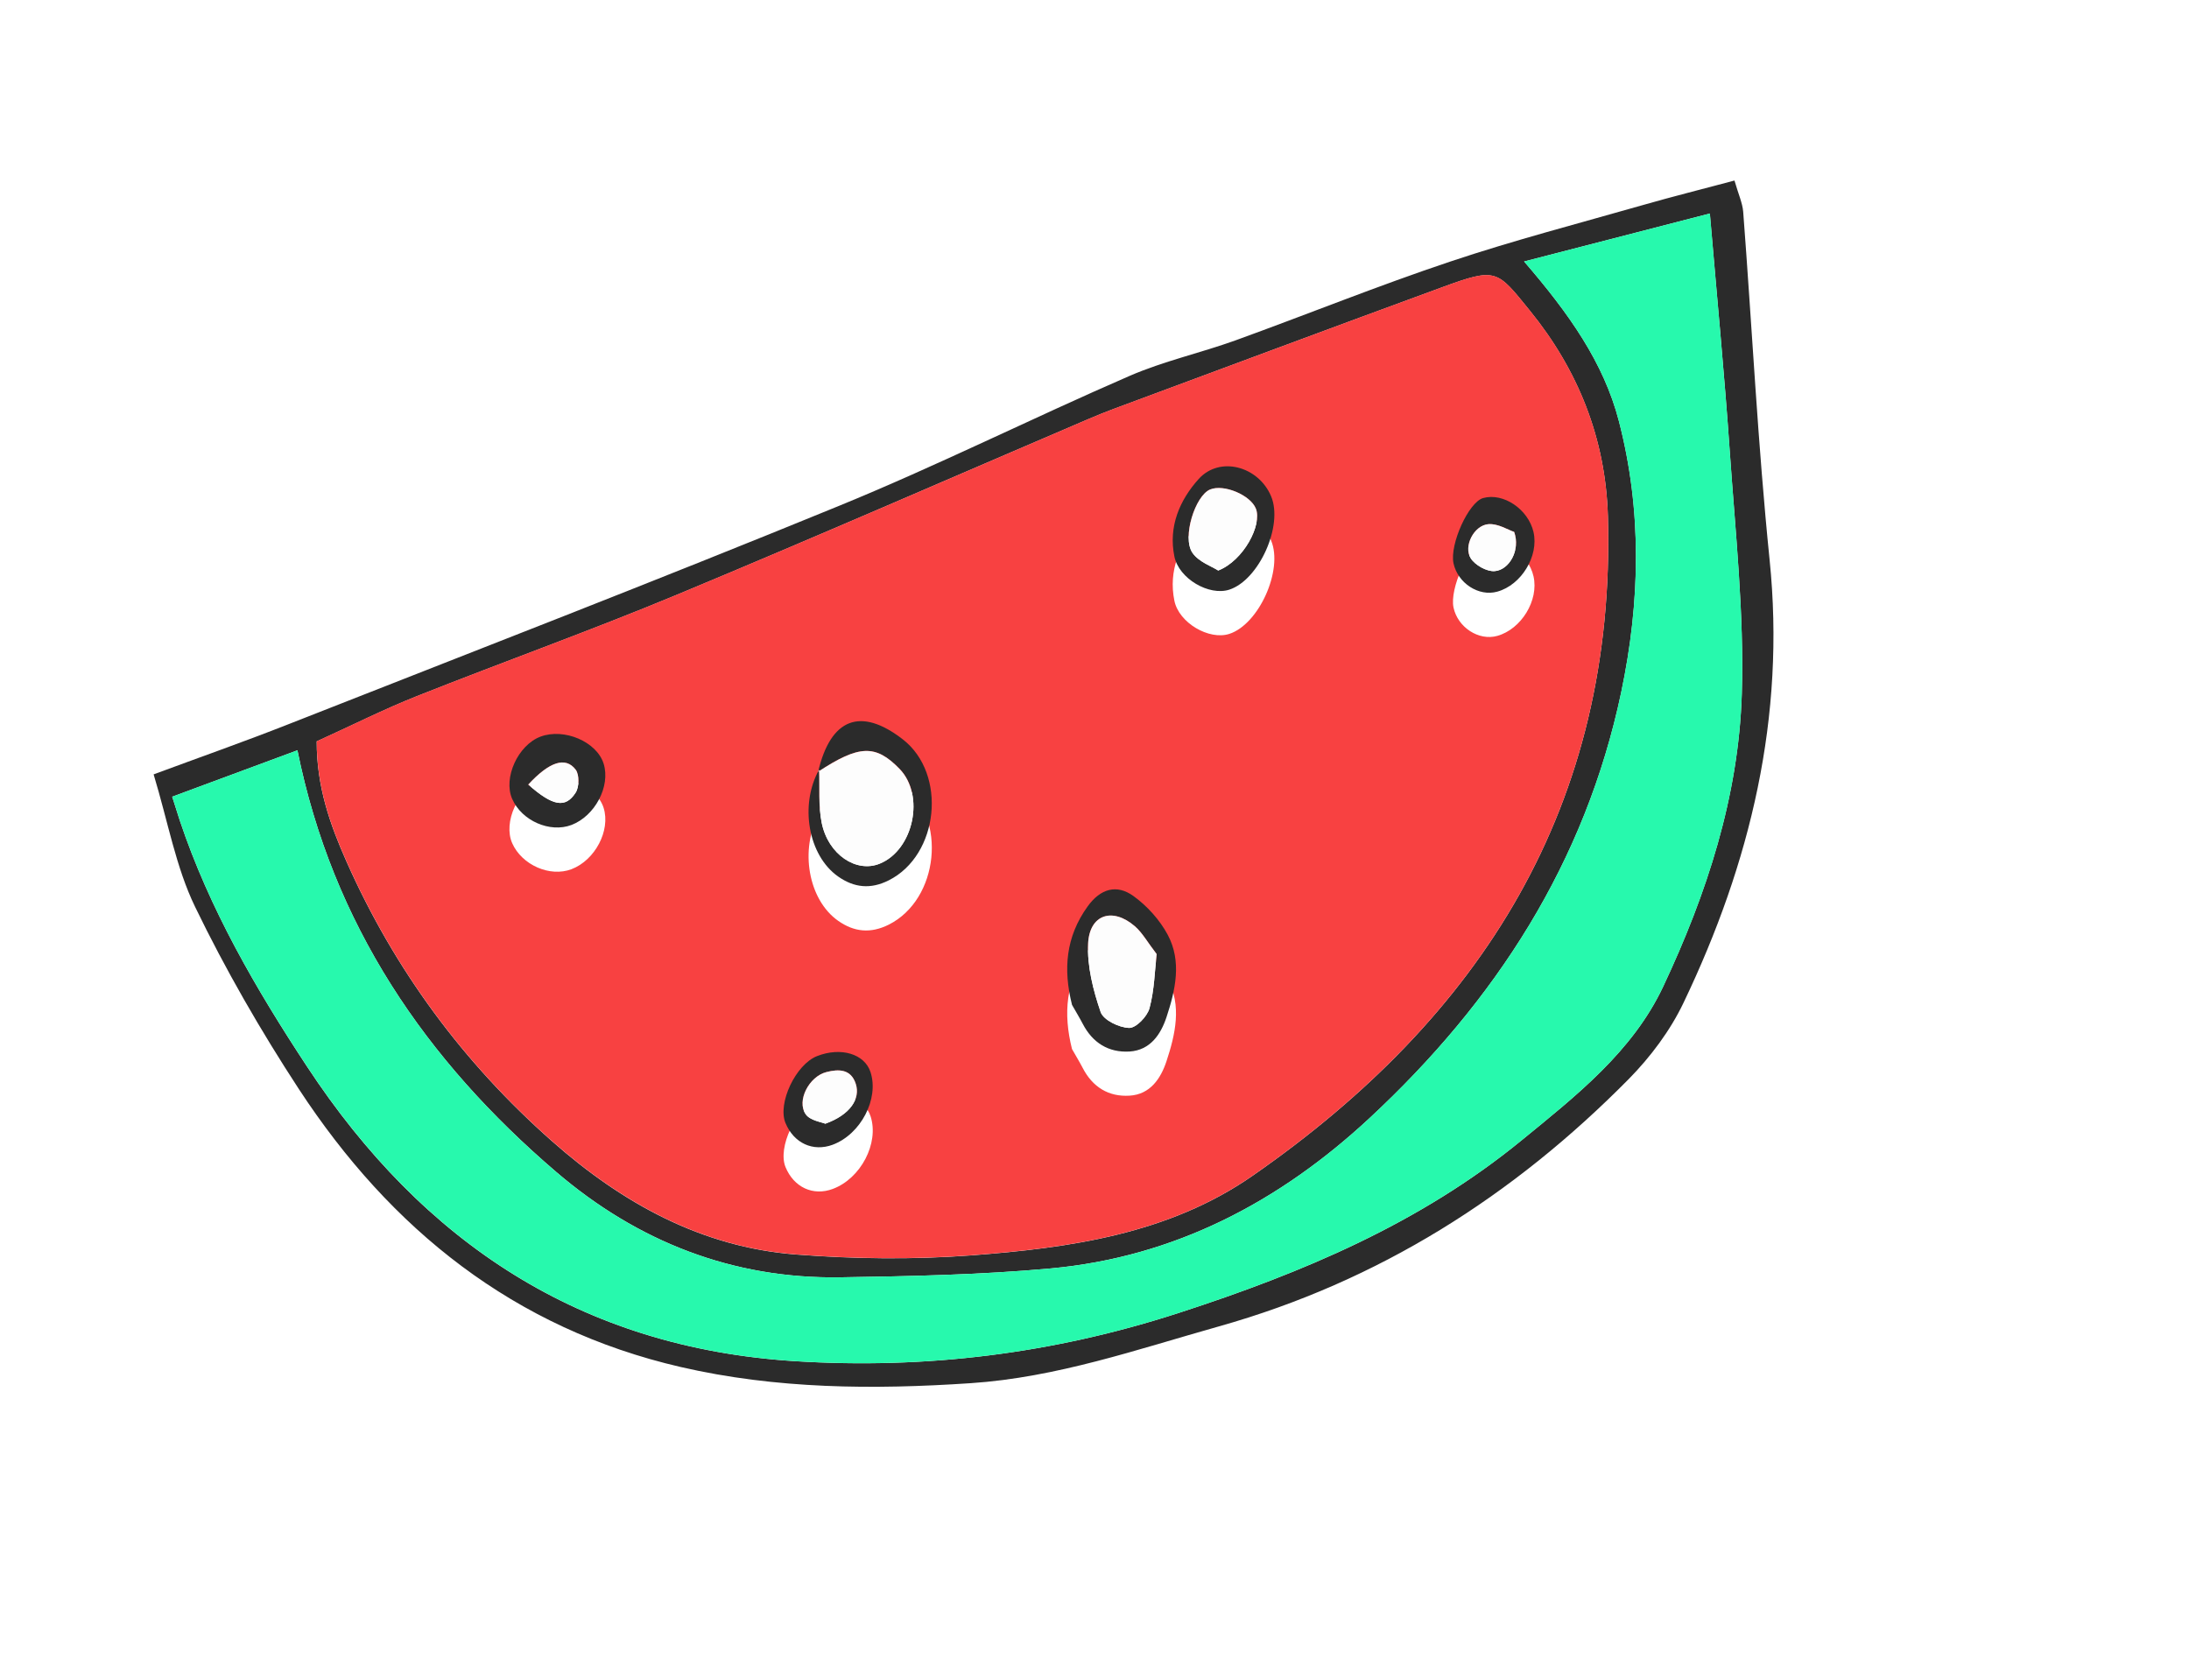
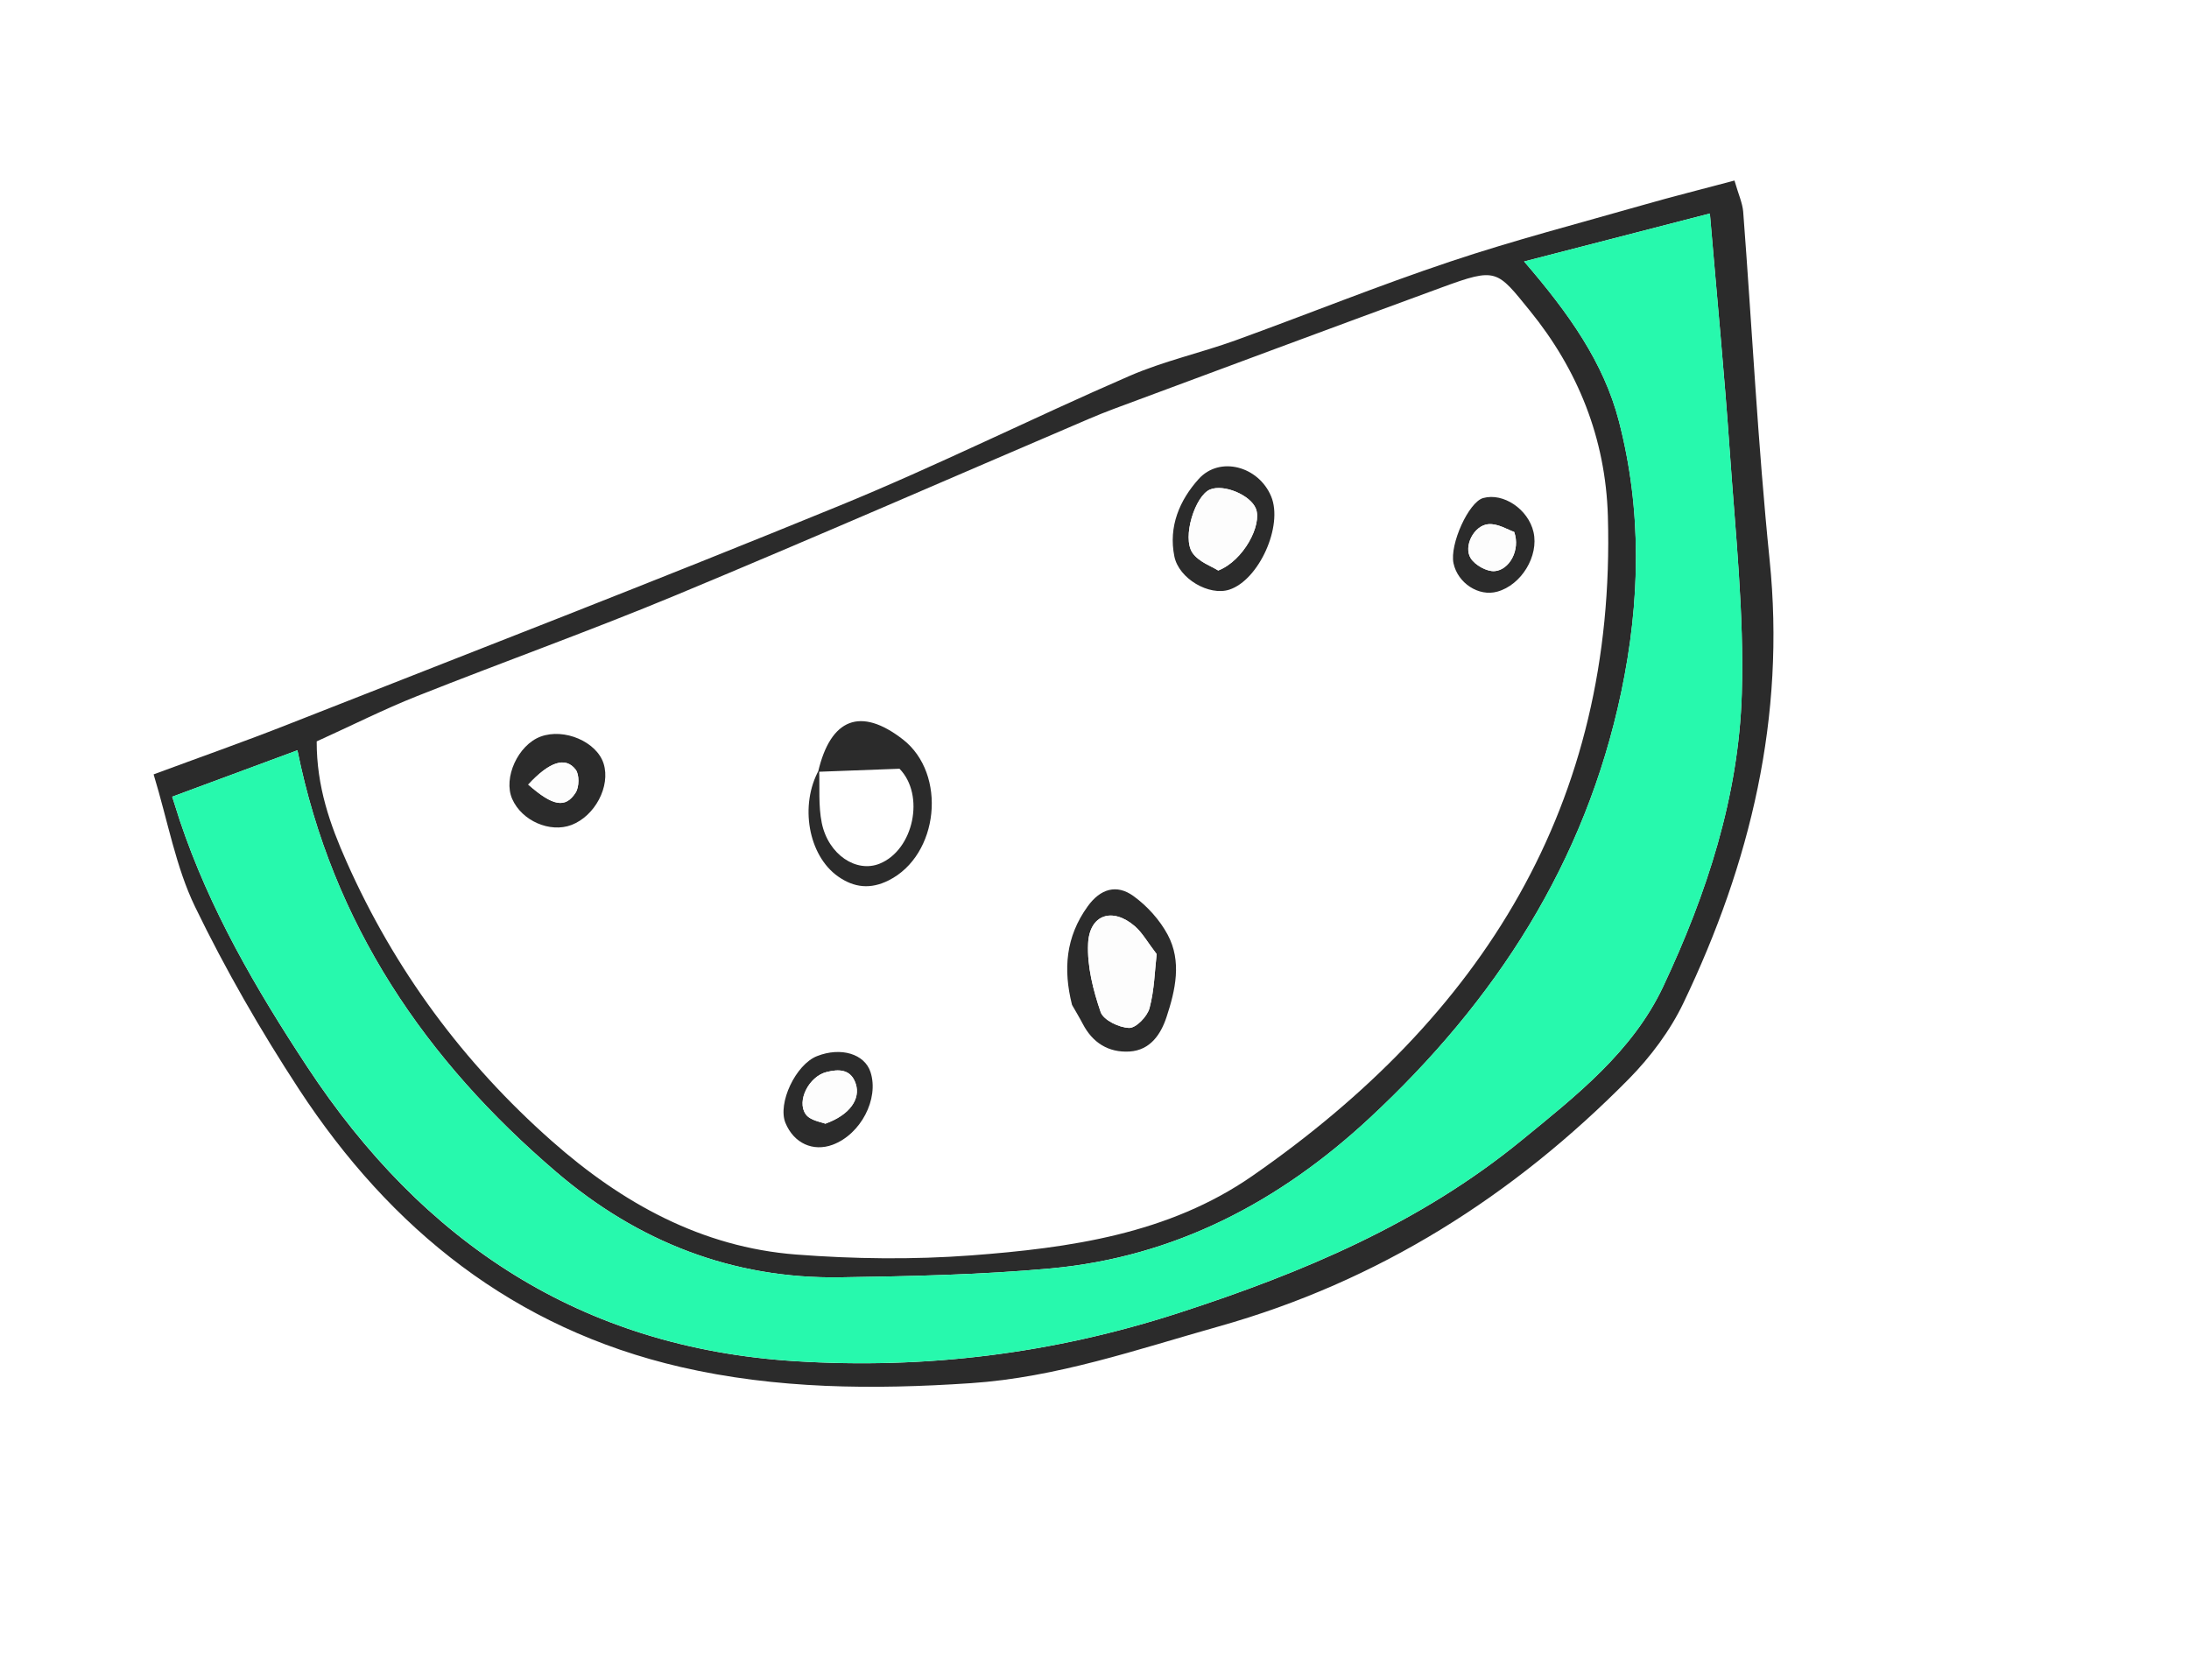
<svg xmlns="http://www.w3.org/2000/svg" width="198" height="152" viewBox="0 0 198 152" fill="none">
  <g clip-path="url(#clip0_1640_6958)">
    <g filter="url(#filter0_d_1640_6958)">
      <path d="M156.887 12.333C157.258 13.613 157.609 14.367 157.675 15.147C158.478 25.645 159 36.177 160.065 46.65C161.519 60.857 158.333 74.076 152.273 86.729C151.072 89.244 149.293 91.615 147.334 93.607C136.893 104.189 124.711 111.92 110.273 115.989C102.859 118.077 95.587 120.613 87.806 121.132C78.993 121.723 70.228 121.667 61.57 119.669C46.504 116.184 35.345 107.223 27.036 94.529C23.577 89.235 20.392 83.711 17.641 78.027C15.909 74.449 15.204 70.379 13.896 66.055C18.052 64.514 22.1 63.093 26.092 61.518C42.71 54.977 59.37 48.532 75.895 41.762C84.767 38.132 93.359 33.833 102.16 30.013C105.244 28.671 108.584 27.935 111.756 26.791C118.246 24.441 124.652 21.844 131.201 19.656C136.963 17.727 142.85 16.198 148.699 14.524C151.274 13.785 153.882 13.136 156.894 12.331L156.887 12.333ZM28.646 63.064C28.635 67.177 29.864 70.622 31.342 73.944C35.684 83.728 41.913 92.16 49.933 99.244C56.263 104.836 63.458 108.833 72.01 109.494C77.253 109.899 82.577 109.964 87.819 109.574C96.745 108.901 105.7 107.644 113.276 102.384C134.036 87.978 146.183 68.818 145.437 42.716C145.234 35.642 142.711 29.435 138.383 24.112C135.396 20.434 135.388 20.174 130.436 21.993C120.517 25.63 110.625 29.32 100.721 32.999C99.958 33.282 99.206 33.592 98.463 33.907C86.038 39.221 73.652 44.64 61.173 49.83C53.423 53.053 45.519 55.879 37.715 58.978C34.719 60.168 31.823 61.632 28.642 63.073L28.646 63.064ZM137.861 19.655C141.906 24.343 145.06 28.795 146.434 34.09C148.541 42.203 148.374 50.426 146.646 58.622C143.399 74.038 135.271 86.565 123.89 97.144C115.729 104.731 106.246 109.719 95.043 110.75C88.732 111.329 82.374 111.457 76.029 111.555C66.267 111.71 57.676 108.325 50.321 102.03C38.498 91.921 30.087 79.64 26.903 63.877L15.576 68.075C15.868 68.994 16.062 69.623 16.269 70.247C18.952 78.257 23.154 85.474 27.78 92.502C38.255 108.421 52.566 117.918 71.869 119.14C83.732 119.887 95.239 118.472 106.646 114.77C117.841 111.138 128.448 106.674 137.613 99.176C142.548 95.142 147.663 91.144 150.436 85.252C154.376 76.88 157.268 68.046 157.548 58.754C157.766 51.483 156.965 44.168 156.462 36.886C155.975 29.798 155.288 22.727 154.658 15.317C149.111 16.752 143.788 18.128 137.854 19.658L137.861 19.655Z" fill="#2B2B2B" />
    </g>
    <g filter="url(#filter1_d_1640_6958)">
-       <path d="M28.646 63.064C31.825 61.615 34.716 60.161 37.72 58.968C45.516 55.872 53.428 53.043 61.177 49.821C73.656 44.63 86.045 39.218 98.468 33.898C99.217 33.58 99.97 33.269 100.725 32.989C110.632 29.317 120.521 25.62 130.441 21.984C135.392 20.164 135.401 20.424 138.388 24.102C142.716 29.425 145.241 35.639 145.442 42.706C146.188 68.808 134.04 87.968 113.28 102.375C105.705 107.634 96.749 108.892 87.824 109.564C82.581 109.955 77.258 109.889 72.015 109.484C63.462 108.824 56.275 104.824 49.938 99.234C41.917 92.151 35.689 83.718 31.346 73.934C29.869 70.612 28.639 67.167 28.651 63.054L28.646 63.064ZM74.096 69.627C72.303 72.839 73.111 77.404 75.812 79.302C77.265 80.324 78.75 80.466 80.382 79.654C84.934 77.378 85.692 70.019 81.661 66.895C77.854 63.943 75.136 64.982 74.004 69.828L74.099 69.634L74.096 69.627ZM96.966 90.905C97.289 91.477 97.632 92.035 97.934 92.616C98.827 94.339 100.267 95.239 102.173 95.121C104.042 95.01 104.994 93.566 105.509 92.014C106.315 89.573 106.911 86.972 105.617 84.553C104.897 83.212 103.755 81.955 102.523 81.058C101.013 79.97 99.535 80.382 98.376 81.998C96.401 84.744 96.159 87.677 96.963 90.898L96.966 90.905ZM114.977 44.905C113.84 42.181 110.328 41.23 108.42 43.338C106.694 45.252 105.676 47.636 106.224 50.339C106.627 52.347 109.364 53.936 111.191 53.347C113.877 52.478 116.081 47.561 114.977 44.905ZM51.69 74.635C53.83 73.818 55.237 71.131 54.6 69.09C53.977 67.107 51.04 65.839 48.902 66.639C46.852 67.399 45.493 70.387 46.33 72.282C47.206 74.258 49.744 75.372 51.69 74.635ZM75.325 103.559C77.865 102.618 79.533 99.412 78.746 96.989C78.215 95.338 76.068 94.701 73.912 95.54C71.981 96.295 70.315 99.811 71.055 101.591C71.812 103.42 73.551 104.225 75.332 103.557L75.325 103.559ZM134.155 45.058C132.843 45.425 131.107 49.245 131.474 50.965C131.862 52.763 133.759 53.995 135.431 53.527C137.609 52.919 139.203 50.305 138.71 48.139C138.24 46.076 135.986 44.547 134.155 45.058Z" fill="#F84141" />
-     </g>
+       </g>
    <g filter="url(#filter2_d_1640_6958)">
      <path d="M137.861 19.654C143.795 18.124 149.118 16.748 154.666 15.313C155.295 22.723 155.975 29.796 156.469 36.883C156.972 44.165 157.77 51.472 157.555 58.75C157.275 68.042 154.383 76.876 150.443 85.248C147.67 91.14 142.555 95.138 137.621 99.172C128.453 106.663 117.845 111.127 106.653 114.766C95.246 118.468 83.739 119.883 71.876 119.136C52.573 117.915 38.27 108.414 27.787 92.498C23.154 85.473 18.952 78.256 16.269 70.245C16.062 69.622 15.869 68.993 15.576 68.074L26.903 63.876C30.087 79.639 38.498 91.92 50.315 102.031C57.669 108.327 66.26 111.711 76.022 111.556C82.367 111.458 88.725 111.331 95.036 110.752C106.242 109.727 115.722 104.733 123.883 97.146C135.271 86.564 143.392 74.039 146.639 58.623C148.365 50.42 148.534 42.204 146.427 34.092C145.051 28.789 141.899 24.344 137.854 19.657L137.861 19.654Z" fill="#27F9AD" />
    </g>
    <path d="M96.966 90.904C96.157 87.692 96.397 84.753 98.378 82.004C99.537 80.388 101.013 79.969 102.525 81.064C103.764 81.959 104.899 83.218 105.619 84.56C106.911 86.971 106.322 89.57 105.512 92.02C104.997 93.572 104.048 95.007 102.176 95.128C100.276 95.242 98.83 94.345 97.937 92.622C97.634 92.042 97.289 91.477 96.968 90.911L96.966 90.904ZM104.622 86.314C103.796 85.243 103.335 84.387 102.645 83.791C100.632 82.053 98.548 82.722 98.422 85.364C98.325 87.422 98.879 89.582 99.554 91.553C99.8 92.282 101.223 92.965 102.133 92.994C102.759 93.009 103.777 91.955 103.976 91.204C104.419 89.567 104.448 87.82 104.622 86.314Z" fill="#2B2B2B" />
-     <path d="M74.001 69.821C75.133 64.974 77.851 63.935 81.659 66.887C85.689 70.011 84.931 77.37 80.38 79.646C78.75 80.465 77.262 80.316 75.809 79.294C73.109 77.397 72.3 72.832 74.093 69.619C74.156 71.228 74.013 72.882 74.33 74.444C74.919 77.323 77.463 78.991 79.571 78.131C82.648 76.879 83.685 71.924 81.362 69.545C79.197 67.33 77.711 67.379 74.005 69.811L74.001 69.821Z" fill="#2B2B2B" />
+     <path d="M74.001 69.821C75.133 64.974 77.851 63.935 81.659 66.887C85.689 70.011 84.931 77.37 80.38 79.646C78.75 80.465 77.262 80.316 75.809 79.294C73.109 77.397 72.3 72.832 74.093 69.619C74.156 71.228 74.013 72.882 74.33 74.444C74.919 77.323 77.463 78.991 79.571 78.131C82.648 76.879 83.685 71.924 81.362 69.545L74.001 69.821Z" fill="#2B2B2B" />
    <path d="M114.977 44.904C116.088 47.557 113.877 52.477 111.191 53.345C109.364 53.935 106.629 52.353 106.224 50.337C105.676 47.634 106.701 45.248 108.42 43.337C110.326 41.221 113.84 42.18 114.977 44.904ZM110.191 51.614C112.491 50.714 114.173 47.479 113.6 46.019C113.11 44.783 110.699 43.774 109.455 44.283C108.109 44.837 106.896 48.607 107.864 50.016C108.432 50.84 109.614 51.239 110.191 51.614Z" fill="#2B2B2B" />
    <path d="M51.69 74.632C49.743 75.37 47.199 74.259 46.33 72.28C45.493 70.385 46.852 67.397 48.902 66.637C51.043 65.844 53.977 67.105 54.6 69.087C55.237 71.128 53.823 73.818 51.69 74.632ZM47.781 70.978C50.002 72.933 51.147 73.146 52.069 71.705C52.397 71.194 52.414 70.081 52.071 69.627C51.157 68.428 49.707 68.894 47.781 70.978Z" fill="#2B2B2B" />
    <path d="M75.325 103.559C73.541 104.22 71.808 103.429 71.048 101.593C70.315 99.81 71.974 96.297 73.906 95.542C76.059 94.696 78.207 95.341 78.74 96.99C79.526 99.414 77.862 102.61 75.318 103.561L75.325 103.559ZM74.653 101.658C76.895 100.859 77.845 99.408 77.408 98.057C76.966 96.692 75.85 96.708 74.759 96.985C73.185 97.377 72.031 99.588 72.879 100.803C73.286 101.384 74.329 101.515 74.653 101.658Z" fill="#2B2B2B" />
    <path d="M134.155 45.057C135.979 44.548 138.237 46.068 138.71 48.138C139.203 50.304 137.612 52.924 135.431 53.525C133.759 53.994 131.862 52.762 131.474 50.963C131.11 49.251 132.842 45.424 134.155 45.057ZM136.963 48.125C136.418 47.944 135.487 47.342 134.619 47.425C133.317 47.541 132.355 49.434 133.031 50.505C133.42 51.126 134.483 51.719 135.19 51.672C136.513 51.572 137.539 49.766 136.965 48.132L136.963 48.125Z" fill="#2B2B2B" />
    <path d="M104.623 86.313C104.449 87.818 104.412 89.567 103.976 91.202C103.777 91.953 102.759 93.007 102.133 92.992C101.225 92.97 99.81 92.284 99.554 91.551C98.879 89.58 98.332 87.418 98.422 85.362C98.548 82.72 100.632 82.051 102.645 83.789C103.335 84.385 103.796 85.242 104.623 86.313Z" fill="#FDFDFD" />
-     <path d="M74.001 69.819C77.707 67.386 79.197 67.328 81.358 69.552C83.68 71.932 82.647 76.893 79.567 78.138C77.456 78.992 74.912 77.323 74.325 74.452C74.009 72.889 74.155 71.243 74.089 69.627L73.994 69.821L74.001 69.819Z" fill="#FDFDFD" />
    <path d="M110.191 51.614C109.614 51.239 108.432 50.841 107.864 50.017C106.899 48.615 108.112 44.845 109.455 44.283C110.696 43.768 113.11 44.784 113.6 46.02C114.173 47.479 112.491 50.714 110.191 51.614Z" fill="#FDFDFD" />
    <path d="M47.781 70.979C49.707 68.896 51.157 68.43 52.071 69.628C52.414 70.082 52.397 71.195 52.069 71.707C51.147 73.147 50.002 72.935 47.781 70.979Z" fill="#FDFDFD" />
    <path d="M74.652 101.658C74.329 101.515 73.283 101.377 72.879 100.802C72.031 99.588 73.185 97.377 74.758 96.985C75.85 96.708 76.975 96.696 77.408 98.057C77.845 99.408 76.885 100.854 74.652 101.658Z" fill="#FDFDFD" />
    <path d="M136.963 48.125C137.546 49.764 136.521 51.569 135.188 51.665C134.476 51.722 133.42 51.126 133.029 50.499C132.353 49.428 133.314 47.535 134.616 47.418C135.487 47.342 136.419 47.945 136.96 48.118L136.963 48.125Z" fill="#FDFDFD" />
  </g>
  <defs>
    <filter id="filter0_d_1640_6958" x="9.896" y="12.33" width="154.518" height="117.129" filterUnits="userSpaceOnUse" color-interpolation-filters="sRGB">
      <feFlood flood-opacity="0" result="BackgroundImageFix" />
      <feColorMatrix in="SourceAlpha" type="matrix" values="0 0 0 0 0 0 0 0 0 0 0 0 0 0 0 0 0 0 127 0" result="hardAlpha" />
      <feOffset dy="4" />
      <feGaussianBlur stdDeviation="2" />
      <feComposite in2="hardAlpha" operator="out" />
      <feColorMatrix type="matrix" values="0 0 0 0 0 0 0 0 0 0 0 0 0 0 0 0 0 0 0.25 0" />
      <feBlend mode="normal" in2="BackgroundImageFix" result="effect1_dropShadow_1640_6958" />
      <feBlend mode="normal" in="SourceGraphic" in2="effect1_dropShadow_1640_6958" result="shape" />
    </filter>
    <filter id="filter1_d_1640_6958" x="24.646" y="20.883" width="124.828" height="96.941" filterUnits="userSpaceOnUse" color-interpolation-filters="sRGB">
      <feFlood flood-opacity="0" result="BackgroundImageFix" />
      <feColorMatrix in="SourceAlpha" type="matrix" values="0 0 0 0 0 0 0 0 0 0 0 0 0 0 0 0 0 0 127 0" result="hardAlpha" />
      <feOffset dy="4" />
      <feGaussianBlur stdDeviation="2" />
      <feComposite in2="hardAlpha" operator="out" />
      <feColorMatrix type="matrix" values="0 0 0 0 0 0 0 0 0 0 0 0 0 0 0 0 0 0 0.25 0" />
      <feBlend mode="normal" in2="BackgroundImageFix" result="effect1_dropShadow_1640_6958" />
      <feBlend mode="normal" in="SourceGraphic" in2="effect1_dropShadow_1640_6958" result="shape" />
    </filter>
    <filter id="filter2_d_1640_6958" x="11.576" y="15.312" width="150.015" height="112.016" filterUnits="userSpaceOnUse" color-interpolation-filters="sRGB">
      <feFlood flood-opacity="0" result="BackgroundImageFix" />
      <feColorMatrix in="SourceAlpha" type="matrix" values="0 0 0 0 0 0 0 0 0 0 0 0 0 0 0 0 0 0 127 0" result="hardAlpha" />
      <feOffset dy="4" />
      <feGaussianBlur stdDeviation="2" />
      <feComposite in2="hardAlpha" operator="out" />
      <feColorMatrix type="matrix" values="0 0 0 0 0 0 0 0 0 0 0 0 0 0 0 0 0 0 0.25 0" />
      <feBlend mode="normal" in2="BackgroundImageFix" result="effect1_dropShadow_1640_6958" />
      <feBlend mode="normal" in="SourceGraphic" in2="effect1_dropShadow_1640_6958" result="shape" />
    </filter>
    <clipPath id="clip0_1640_6958">
      <rect width="174.955" height="95.43" fill="white" transform="translate(0 61.596) rotate(-20.336)" />
    </clipPath>
  </defs>
</svg>